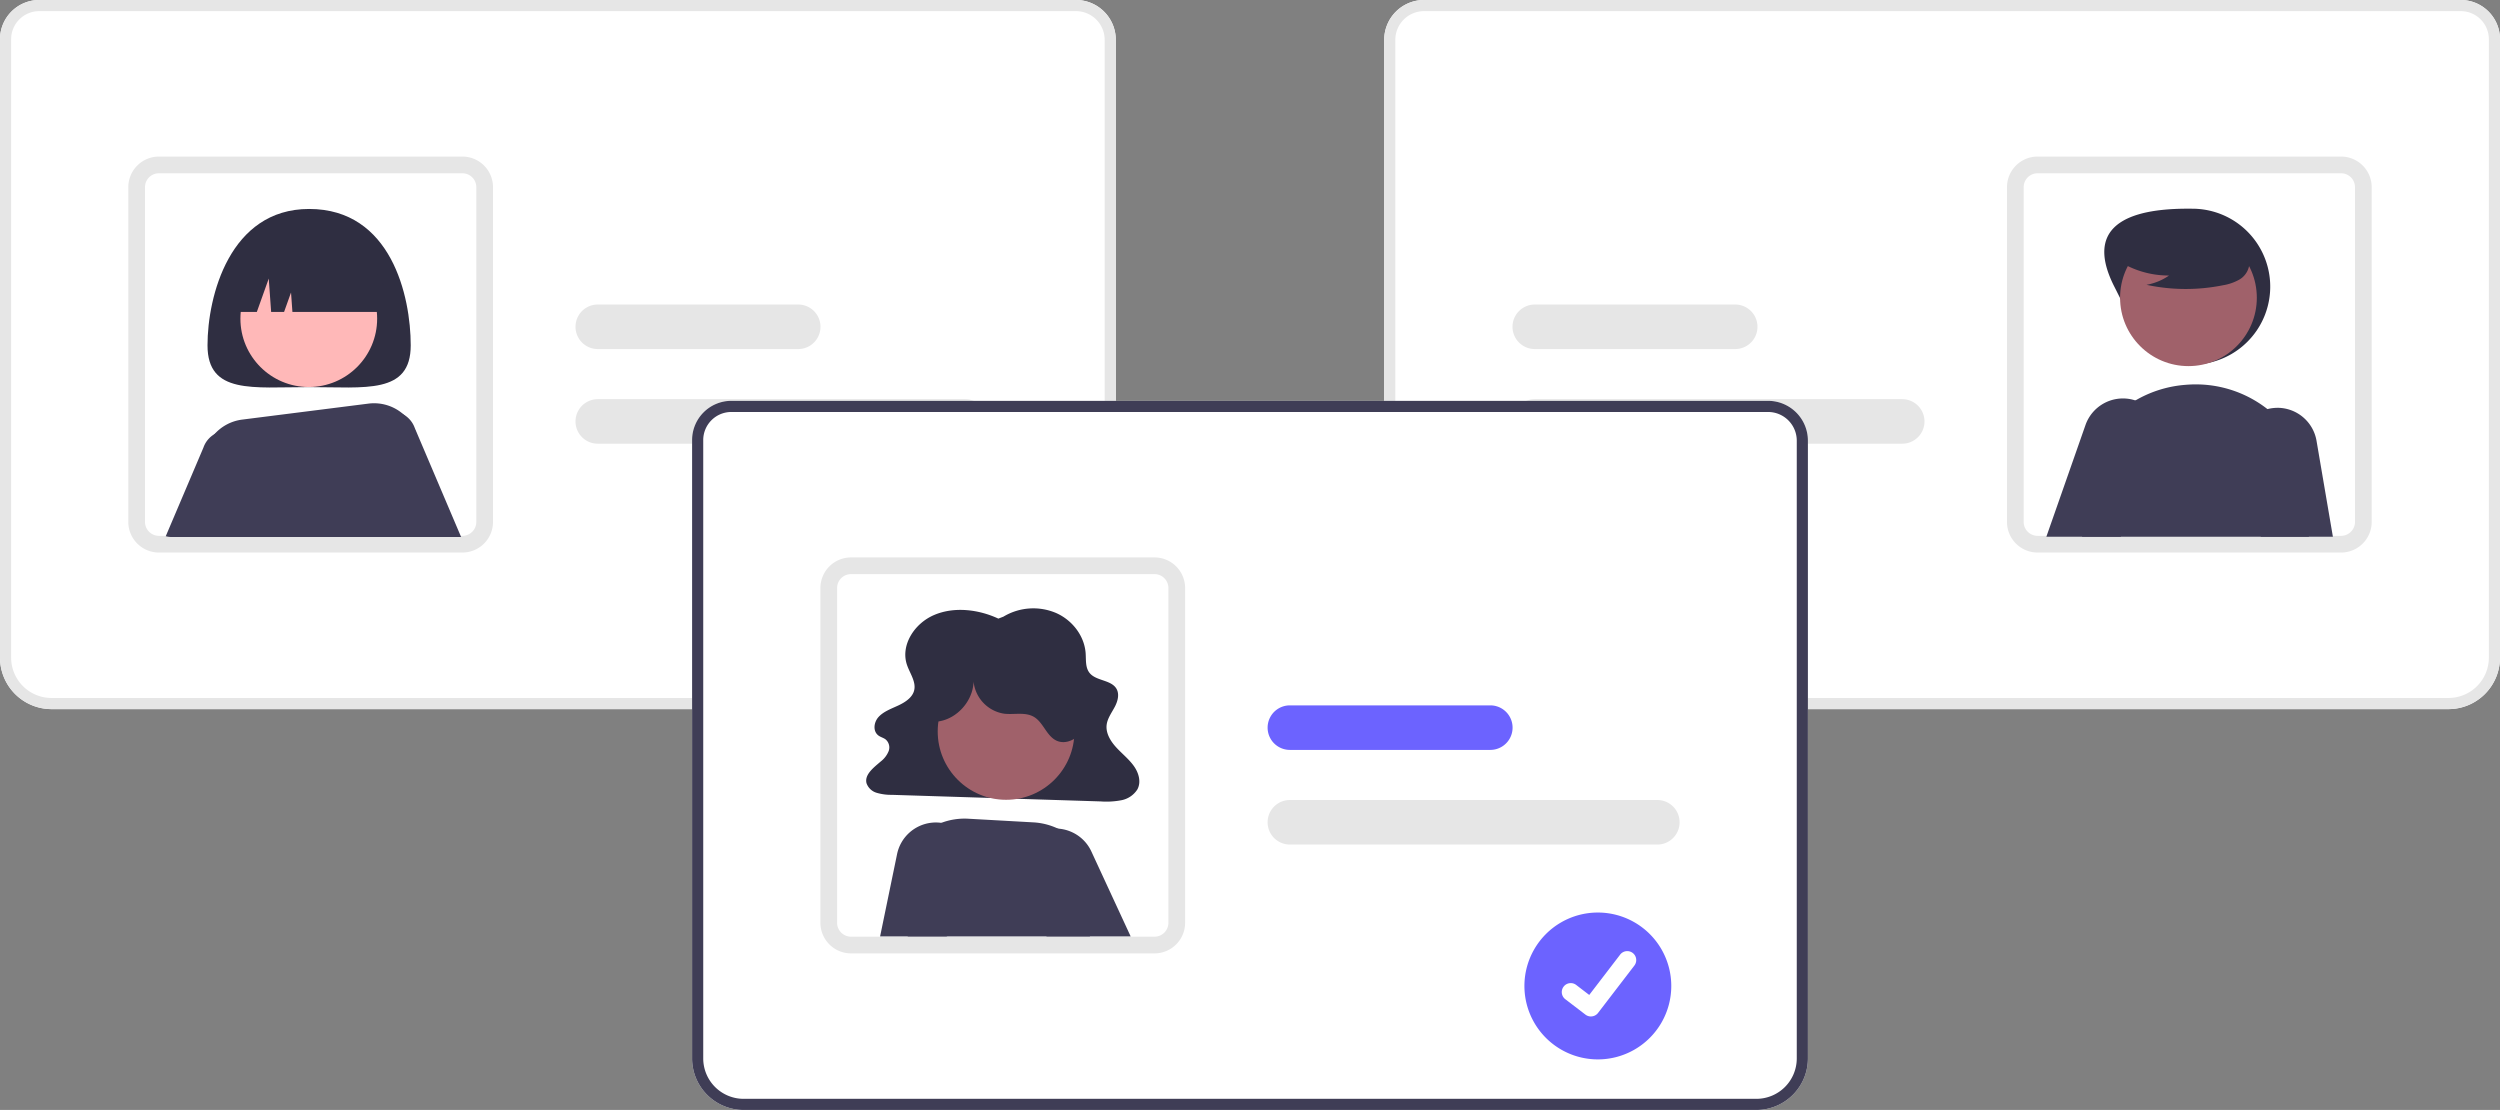
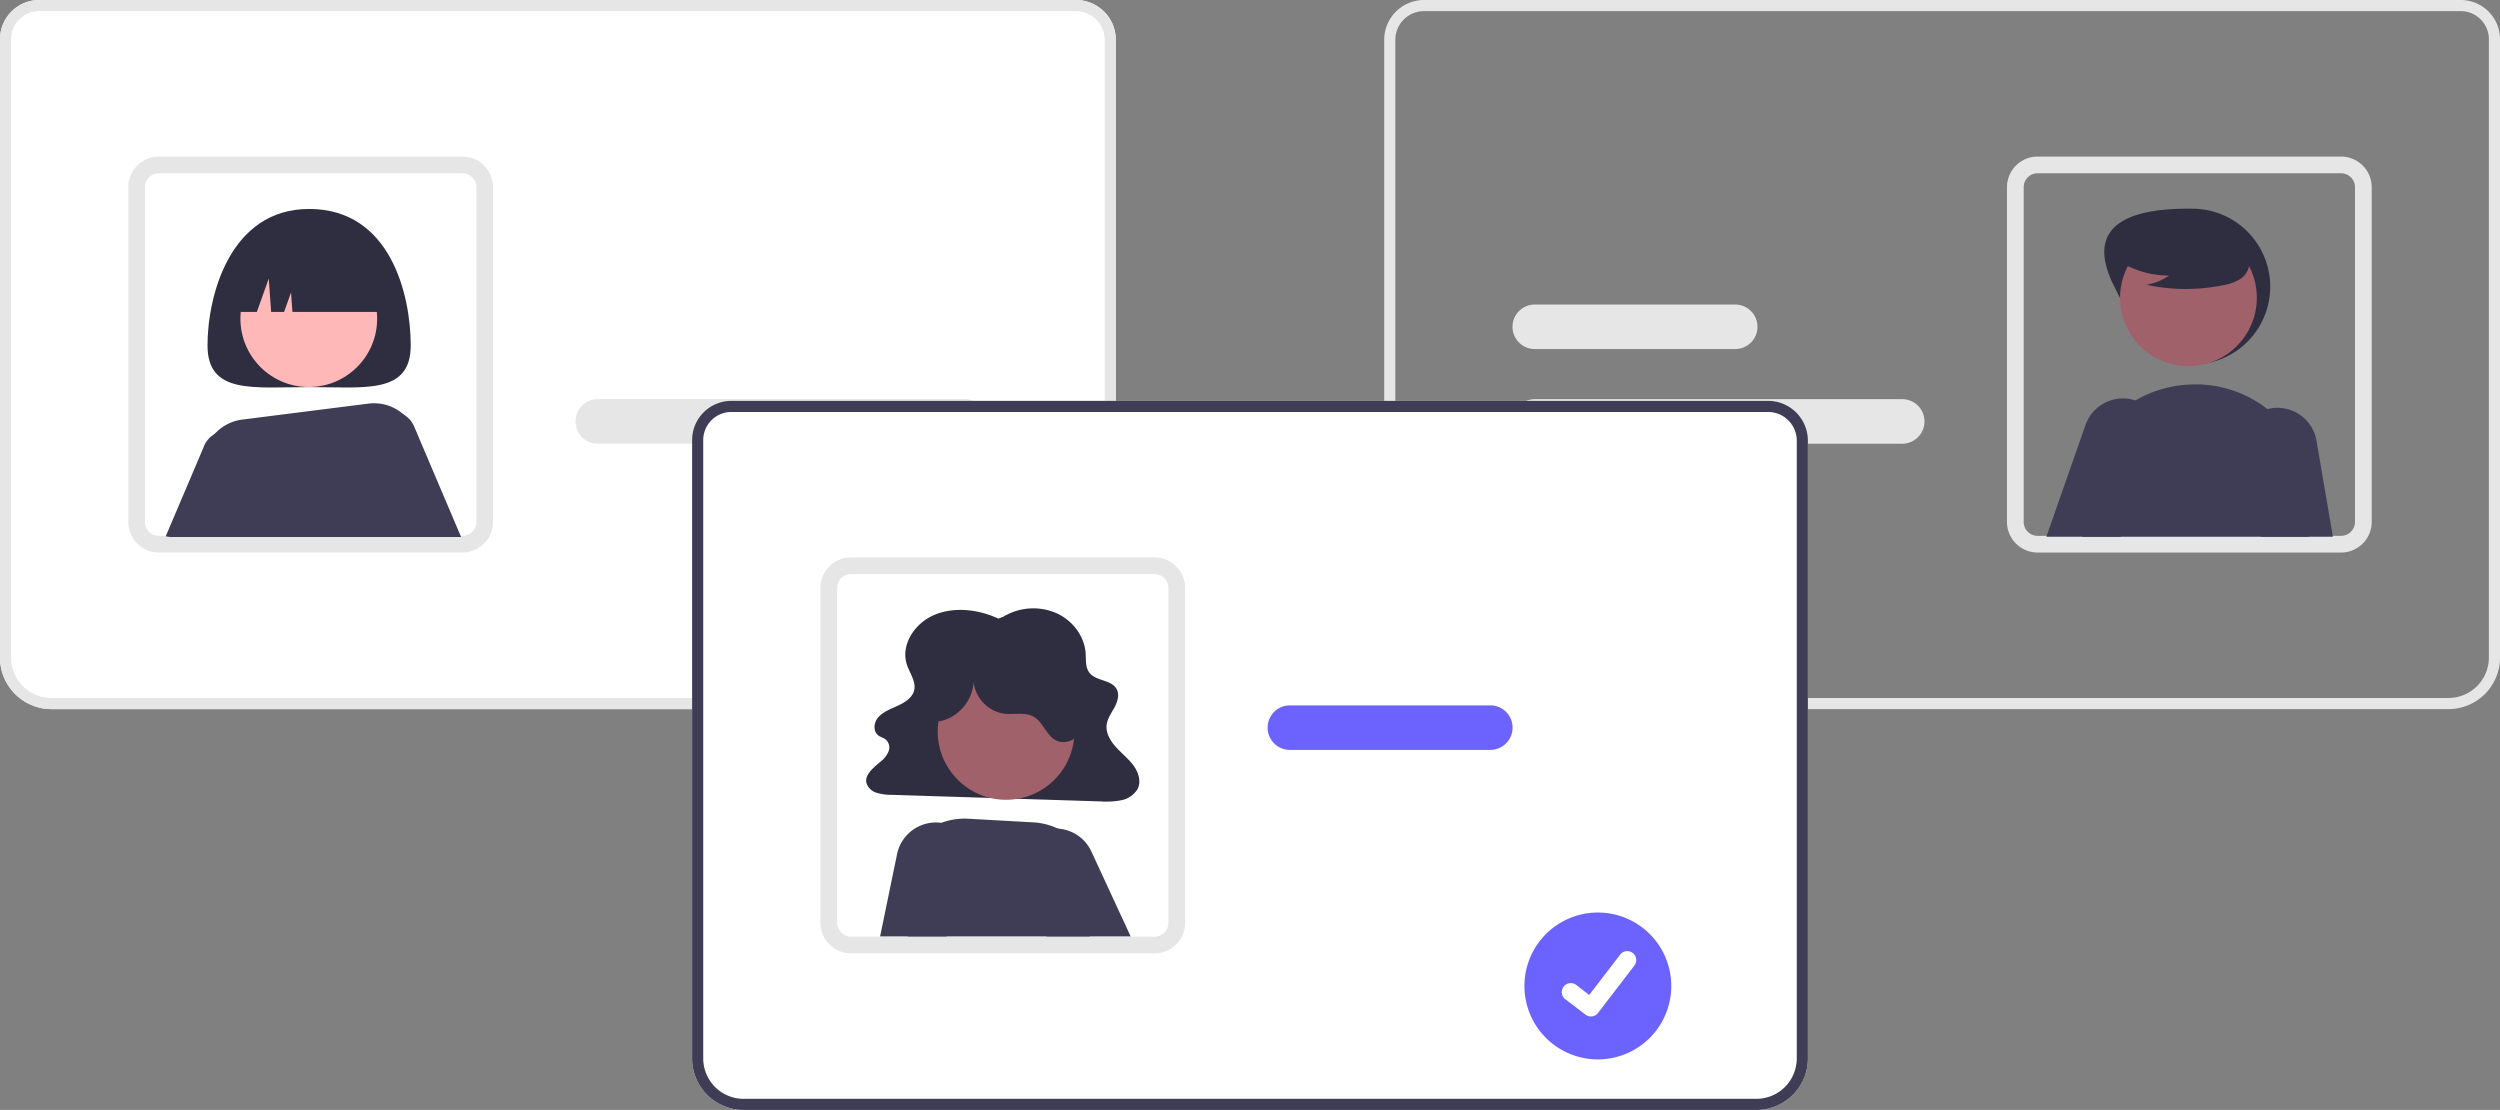
<svg xmlns="http://www.w3.org/2000/svg" data-name="Layer 1" width="898.098" height="398.742" viewBox="0 0 898.098 398.742">
  <rect x="0" y="0" width="898.098" height="398.742" fill="#808080" stroke="none" />
  <path d="M533.289,505.371H169.451a18.521,18.521,0,0,1-18.5-18.5V264.717a14.104,14.104,0,0,1,14.088-14.088H537.492a14.313,14.313,0,0,1,14.297,14.297V486.871A18.521,18.521,0,0,1,533.289,505.371Z" transform="translate(-150.951 -250.629)" fill="#fff" />
  <path d="M533.289,505.371H169.451a18.521,18.521,0,0,1-18.5-18.5V264.717a14.104,14.104,0,0,1,14.088-14.088H537.492a14.313,14.313,0,0,1,14.297,14.297V486.871A18.521,18.521,0,0,1,533.289,505.371ZM165.039,254.629a10.1,10.1,0,0,0-10.088,10.088v222.154a14.517,14.517,0,0,0,14.5,14.5H533.289a14.517,14.517,0,0,0,14.5-14.5V264.926a10.309,10.309,0,0,0-10.297-10.297Z" transform="translate(-150.951 -250.629)" fill="#e6e6e6" />
  <path d="M317.062,449.125h-109.02a11.018,11.018,0,0,1-10.905-9.563,9.975,9.975,0,0,1-.095-1.437v-120.25a11.012,11.012,0,0,1,11-11h109.02a11.012,11.012,0,0,1,11,11v120.25A11.012,11.012,0,0,1,317.062,449.125Zm-109.02-136.25a5.006,5.006,0,0,0-5,5v120.25a4.261,4.261,0,0,0,.038.615,5.015,5.015,0,0,0,4.962,4.385h109.02a5.006,5.006,0,0,0,5-5v-120.25a5.006,5.006,0,0,0-5-5Z" transform="translate(-150.951 -250.629)" fill="#e6e6e6" />
  <path d="M497.698,410.025h-132a8,8,0,1,1,0-16h132a8,8,0,0,1,0,16Z" transform="translate(-150.951 -250.629)" fill="#e6e6e6" />
-   <path d="M437.698,376.025h-72a8,8,0,1,1,0-16h72a8,8,0,0,1,0,16Z" transform="translate(-150.951 -250.629)" fill="#e6e6e6" />
  <path d="M298.499,374.695c0,17.673-16.342,15-36.5,15s-36.5,2.673-36.5-15,7.982-49,36.5-49C291.499,325.695,298.499,357.022,298.499,374.695Z" transform="translate(-150.951 -250.629)" fill="#2f2e41" />
  <path d="M299.975,404.439a9.064,9.064,0,0,0-3.96-4.84,7.867,7.867,0,0,0-1.12-.57,9.054,9.054,0,0,0-11.98,11.47l14.54,33.05H316.605Z" transform="translate(-150.951 -250.629)" fill="#3f3d56" />
  <path d="M236.525,406.239a9.055,9.055,0,0,0-12.49,5.17l-13.54,31.85a7.876,7.876,0,0,0,2.13.29h16.99l11.479-26.08A9.037,9.037,0,0,0,236.525,406.239Z" transform="translate(-150.951 -250.629)" fill="#3f3d56" />
  <circle cx="110.926" cy="114.475" r="24.561" fill="#ffb8b8" />
  <path d="M296.445,399.989c-.14-.13-.28-.27-.43-.39a15.953,15.953,0,0,0-12.75-3.97l-45.26,5.73a16.062,16.062,0,0,0-14.02,17.44c.62,6.98,1.62,15.79,3.22,24.75h71.5l2.63-30.56A16.035,16.035,0,0,0,296.445,399.989Z" transform="translate(-150.951 -250.629)" fill="#3f3d56" />
  <path d="M233.499,362.695v0h9.714l4.286-12,.857,12h4.643l2.5-7,.5,7h34.5v0a26,26,0,0,0-26-26h-5A26,26,0,0,0,233.499,362.695Z" transform="translate(-150.951 -250.629)" fill="#2f2e41" />
-   <path d="M648.211,486.871V264.926a14.313,14.313,0,0,1,14.297-14.297h372.453a14.104,14.104,0,0,1,14.088,14.088v222.154a18.521,18.521,0,0,1-18.5,18.5H666.711A18.521,18.521,0,0,1,648.211,486.871Z" transform="translate(-150.951 -250.629)" fill="#fff" />
  <path d="M648.211,486.871V264.926a14.313,14.313,0,0,1,14.297-14.297h372.453a14.104,14.104,0,0,1,14.088,14.088v222.154a18.521,18.521,0,0,1-18.5,18.5H666.711A18.521,18.521,0,0,1,648.211,486.871Zm14.297-232.242a10.309,10.309,0,0,0-10.297,10.297V486.871a14.517,14.517,0,0,0,14.5,14.5h363.838a14.517,14.517,0,0,0,14.5-14.5V264.717a10.1,10.1,0,0,0-10.088-10.088Z" transform="translate(-150.951 -250.629)" fill="#e6e6e6" />
  <path d="M871.938,438.125v-120.25a11.012,11.012,0,0,1,11-11h109.02a11.012,11.012,0,0,1,11,11v120.25a9.975,9.975,0,0,1-.095,1.437,11.018,11.018,0,0,1-10.905,9.563h-109.02A11.012,11.012,0,0,1,871.938,438.125Zm11-125.25a5.006,5.006,0,0,0-5,5v120.25a5.006,5.006,0,0,0,5,5h109.02a5.015,5.015,0,0,0,4.962-4.385,4.261,4.261,0,0,0,.038-.615v-120.25a5.006,5.006,0,0,0-5-5Z" transform="translate(-150.951 -250.629)" fill="#e6e6e6" />
  <path d="M694.302,402.025a8.009,8.009,0,0,1,8-8h132a8,8,0,1,1,0,16h-132A8.009,8.009,0,0,1,694.302,402.025Z" transform="translate(-150.951 -250.629)" fill="#e6e6e6" />
  <path d="M694.302,368.025a8.009,8.009,0,0,1,8-8h72a8,8,0,1,1,0,16h-72A8.009,8.009,0,0,1,694.302,368.025Z" transform="translate(-150.951 -250.629)" fill="#e6e6e6" />
  <path d="M910.505,353.605c7.011,13.784,12.536,28,28,28a28,28,0,0,0,0-56C922.79,325.408,897.457,327.949,910.505,353.605Z" transform="translate(-150.951 -250.629)" fill="#2f2e41" />
  <circle cx="786.177" cy="106.96" r="24.561" fill="#a0616a" />
  <path d="M970.66,402.359a42.79,42.79,0,0,0-5.15-4.76,41.725,41.725,0,0,0-28.39-8.8q-.615.03-1.23.09a41.825,41.825,0,0,0-30.16,16.64,42.346,42.346,0,0,0-7.52,34.15c.27,1.25.51,2.51.74,3.77h81.42l.94-6.3A42.094,42.094,0,0,0,970.66,402.359Z" transform="translate(-150.951 -250.629)" fill="#3f3d56" />
  <path d="M983.13,408.929a14.254,14.254,0,0,0-13.93-11.8c-.13,0-.27.01-.4.01a14.347,14.347,0,0,0-3.29.46,14.2,14.2,0,0,0-10.06,17.43l7.69,28.42H989.02Z" transform="translate(-150.951 -250.629)" fill="#3f3d56" />
  <path d="M926.18,401.479a14.175,14.175,0,0,0-4.09-4.88,13.769,13.769,0,0,0-4.02-2.1,13.358,13.358,0,0,0-1.81-.48,14.272,14.272,0,0,0-16.1,9.24l-14.08,40.19H912.8l13.63-29.56A14.091,14.091,0,0,0,926.18,401.479Z" transform="translate(-150.951 -250.629)" fill="#3f3d56" />
  <path d="M911.064,343.708a33.405,33.405,0,0,0,19.091,5.9,20.471,20.471,0,0,1-8.114,3.338,67.359,67.359,0,0,0,27.514.155,17.807,17.807,0,0,0,5.76-1.978,7.289,7.289,0,0,0,3.555-4.755c.604-3.449-2.083-6.582-4.876-8.693A35.967,35.967,0,0,0,923.77,331.635c-3.376.873-6.759,2.347-8.951,5.059s-2.843,6.891-.753,9.684Z" transform="translate(-150.951 -250.629)" fill="#2f2e41" />
  <path d="M781.919,649.371H418.081a18.521,18.521,0,0,1-18.5-18.5V408.717a14.104,14.104,0,0,1,14.088-14.088H786.122a14.313,14.313,0,0,1,14.297,14.297V630.871A18.521,18.521,0,0,1,781.919,649.371Z" transform="translate(-150.951 -250.629)" fill="#fff" />
  <path d="M781.919,649.371H418.081a18.521,18.521,0,0,1-18.5-18.5V408.717a14.104,14.104,0,0,1,14.088-14.088H786.122a14.313,14.313,0,0,1,14.297,14.297V630.871A18.521,18.521,0,0,1,781.919,649.371ZM413.669,398.629a10.1,10.1,0,0,0-10.088,10.088v222.154a14.517,14.517,0,0,0,14.5,14.5H781.919a14.517,14.517,0,0,0,14.5-14.5V408.926a10.309,10.309,0,0,0-10.297-10.297Z" transform="translate(-150.951 -250.629)" fill="#3f3d56" />
  <path d="M565.692,593.125h-109.02a11.018,11.018,0,0,1-10.905-9.563,9.976,9.976,0,0,1-.095-1.437v-120.25a11.012,11.012,0,0,1,11-11h109.02a11.012,11.012,0,0,1,11,11v120.25A11.012,11.012,0,0,1,565.692,593.125Zm-109.02-136.25a5.006,5.006,0,0,0-5,5v120.25a4.262,4.262,0,0,0,.038.615,5.015,5.015,0,0,0,4.962,4.385h109.02a5.006,5.006,0,0,0,5-5v-120.25a5.006,5.006,0,0,0-5-5Z" transform="translate(-150.951 -250.629)" fill="#e6e6e6" />
  <path d="M509.599,472.859c-7.097-3.302-15.81-4.384-23.032-1.316s-12.145,10.932-9.809,17.891c1.059,3.155,3.47,6.258,2.531,9.445-.723,2.453-3.245,4.072-5.723,5.224s-5.187,2.12-6.978,4.062-2.165,5.285.073,6.791c.737.496,1.659.732,2.374,1.254a3.772,3.772,0,0,1,1.164,4.222,8.893,8.893,0,0,1-2.851,3.751c-2.541,2.191-5.898,4.698-5.109,7.809a5.478,5.478,0,0,0,3.697,3.458,18.367,18.367,0,0,0,5.427.716l74.966,2.362a28.423,28.423,0,0,0,7.402-.413,8.762,8.762,0,0,0,5.813-3.905c1.436-2.657.493-5.931-1.28-8.412s-4.282-4.439-6.355-6.717-3.769-5.123-3.404-8.067c.293-2.357,1.847-4.395,2.963-6.537s1.764-4.818.319-6.789c-2.037-2.777-6.927-2.526-9.243-5.113-1.748-1.953-1.41-4.763-1.584-7.281-.418-6.057-4.611-11.776-10.58-14.433a20.831,20.831,0,0,0-18.953,1.291Z" transform="translate(-150.951 -250.629)" fill="#2f2e41" />
  <circle cx="361.422" cy="262.756" r="24.561" fill="#a0616a" />
  <path d="M544.619,569.665a23.788,23.788,0,0,0-12.68-20.9c-.31-.17-.63-.32-.95-.47a23.619,23.619,0,0,0-8.81-2.24l-23.38-1.31a23.6,23.6,0,0,0-9.7,1.49,22.661,22.661,0,0,0-2.21.96,23.54,23.54,0,0,0-6.12,4.35,23.806,23.806,0,0,0-7.06,17.94l.42,9.91,2.94,7.63h65.37a17.96,17.96,0,0,0,2.1-3.18A15.919,15.919,0,0,0,544.619,569.665Z" transform="translate(-150.951 -250.629)" fill="#3f3d56" />
  <path d="M543.019,556.525a14.143,14.143,0,0,0-4.84-5.74,14.451,14.451,0,0,0-5.01-2.18,14.665,14.665,0,0,0-2.18-.31,14.087,14.087,0,0,0-4.3.37,14.274,14.274,0,0,0-9.19,20.49l8.99,17.02.45.85H557.13Z" transform="translate(-150.951 -250.629)" fill="#3f3d56" />
  <path d="M493.609,547.655a14.341,14.341,0,0,0-4.51-1.42,13.898,13.898,0,0,0-3.53-.05,14.257,14.257,0,0,0-12.36,11.29l-6.09,29.55h23.82l4.45-1.82,5.54-21.26A14.32,14.32,0,0,0,493.609,547.655Z" transform="translate(-150.951 -250.629)" fill="#3f3d56" />
  <path d="M487.246,509.893c7.756-.623,14.196-8.371,13.39-16.111A13.009,13.009,0,0,0,511.777,507.028c3.558.392,7.458-.684,10.555,1.11,3.43,1.988,4.528,6.816,8.101,8.533,3.453,1.659,7.838-.604,9.543-4.033s1.287-7.55.157-11.21a31.652,31.652,0,0,0-52.69-12.975c-3.261,3.28-5.851,7.461-6.271,12.068s1.717,9.605,5.854,11.675Z" transform="translate(-150.951 -250.629)" fill="#2f2e41" />
-   <path d="M746.328,554.025h-132a8,8,0,1,1,0-16h132a8,8,0,0,1,0,16Z" transform="translate(-150.951 -250.629)" fill="#e6e6e6" />
  <path d="M686.328,520.025h-72a8,8,0,1,1,0-16h72a8,8,0,0,1,0,16Z" transform="translate(-150.951 -250.629)" fill="#6c63ff" />
  <path d="M724.961,578.449a26.378,26.378,0,0,0-0,52.756h0a26.378,26.378,0,0,0,0-52.756Z" transform="translate(-150.951 -250.629)" fill="#6c63ff" />
  <path id="f276b720-7c73-4755-84a7-b208d54eb1fc-1146" data-name="Path 395" d="M722.458,615.782a3.201,3.201,0,0,1-1.926-.64l-.034-.026-7.254-5.549a3.224,3.224,0,0,1,3.923-5.117l4.699,3.603,11.103-14.485a3.222,3.222,0,0,1,4.518-.597l.001.001-.069.096.071-.096a3.226,3.226,0,0,1,.596,4.519l-13.059,17.03a3.224,3.224,0,0,1-2.564,1.257Z" transform="translate(-150.951 -250.629)" fill="#fff" />
</svg>